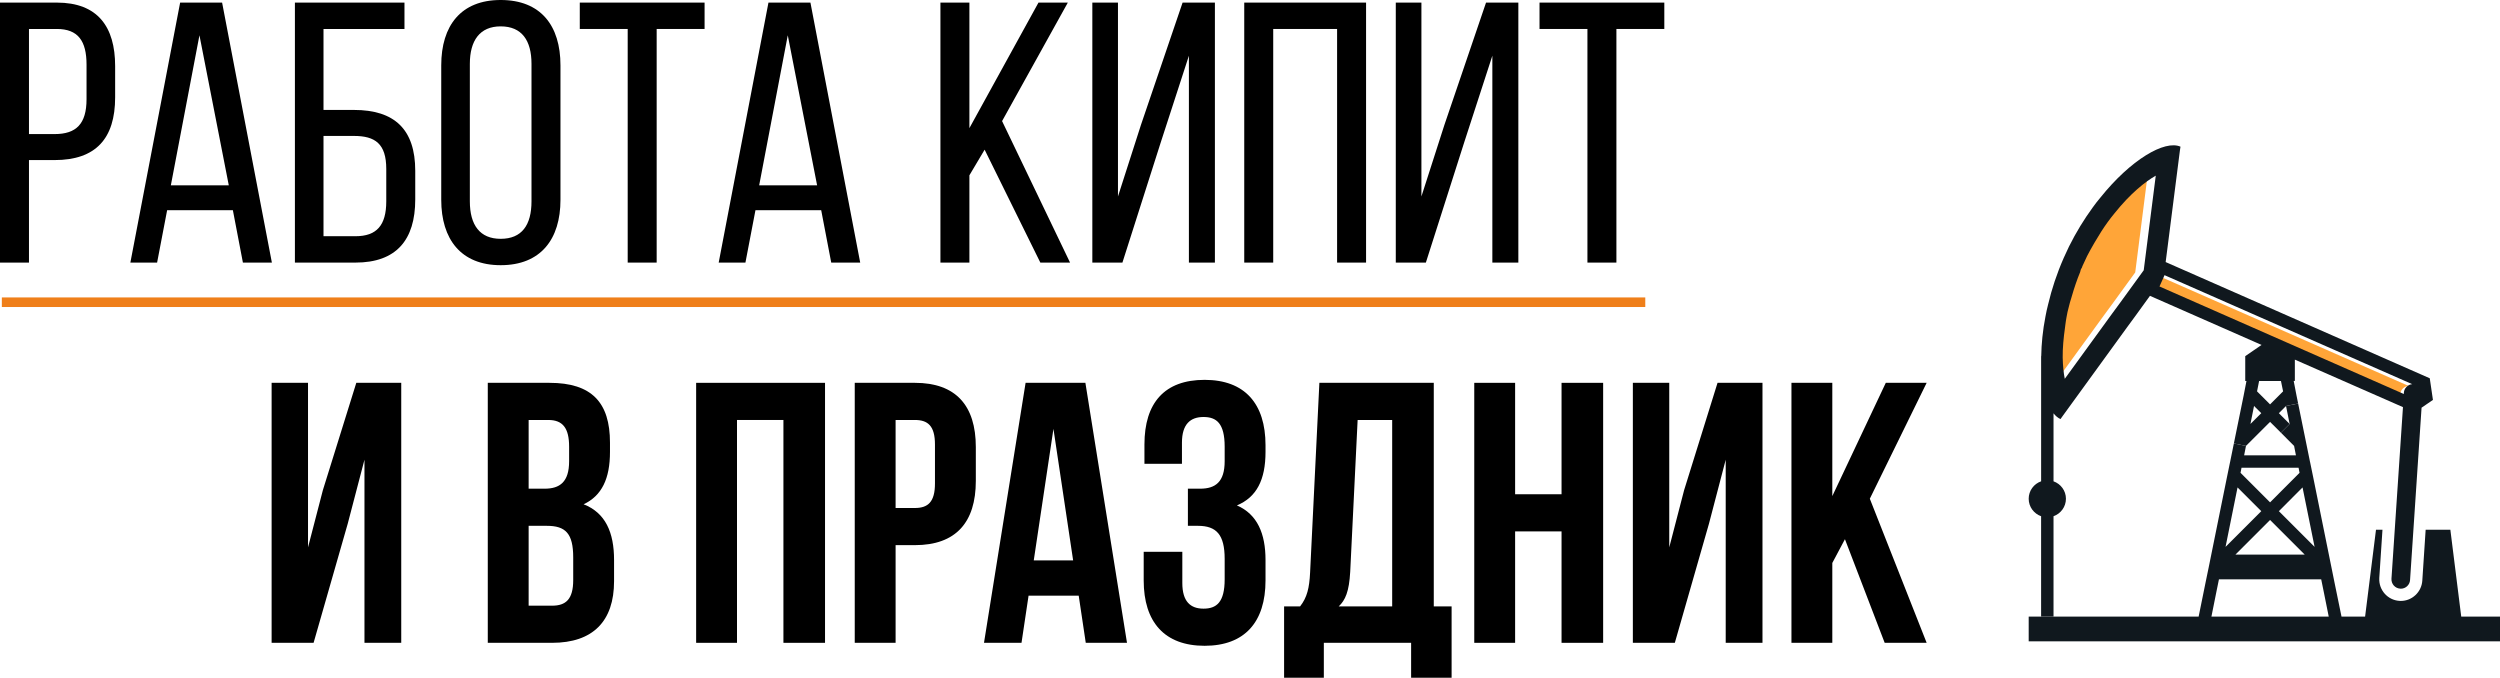
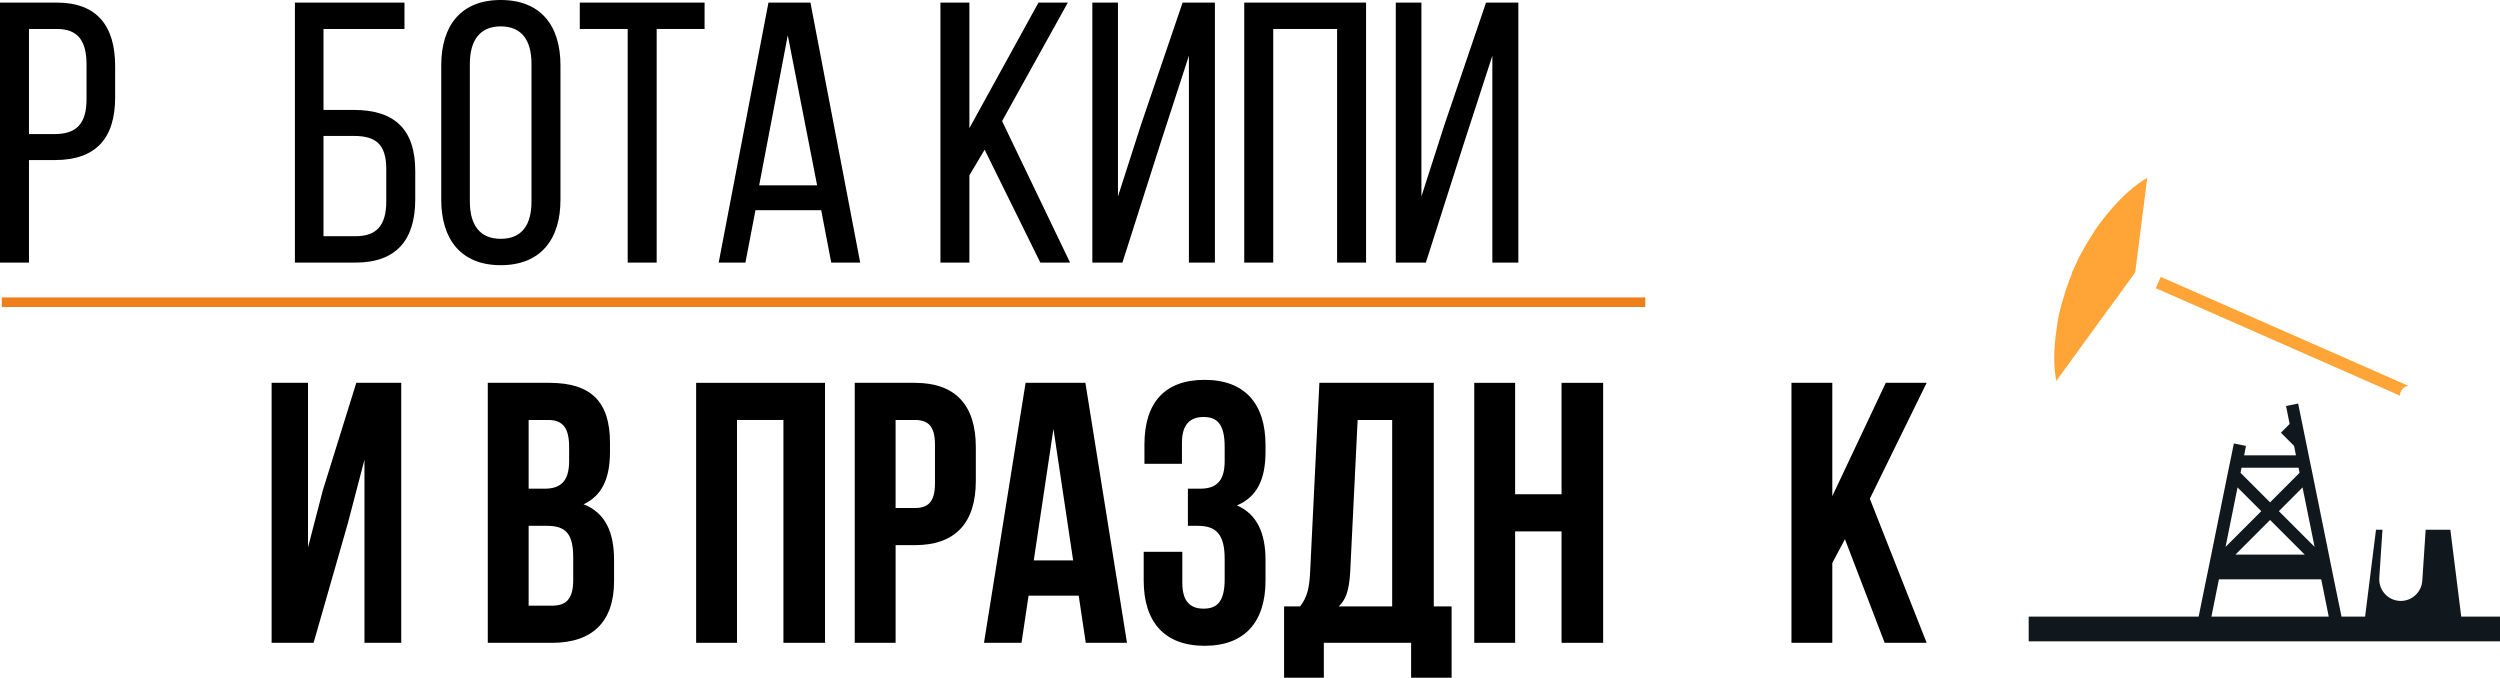
<svg xmlns="http://www.w3.org/2000/svg" xml:space="preserve" width="92.064mm" height="24.958mm" version="1.1" style="shape-rendering:geometricPrecision; text-rendering:geometricPrecision; image-rendering:optimizeQuality; fill-rule:evenodd; clip-rule:evenodd" viewBox="0 0 21119.1 5725.26">
  <defs>
    <style type="text/css"> .str0 {stroke:#EF7F1A;stroke-width:80.93;stroke-miterlimit:22.926} .fil3 {fill:none} .fil0 {fill:black;fill-rule:nonzero} .fil2 {fill:#10181E;fill-rule:nonzero} .fil1 {fill:#FFA538;fill-rule:nonzero} </style>
  </defs>
  <g id="Слой_x0020_1">
    <path class="fil0" d="M-0 21.95l0 2196.32 244.74 0 0 -865.97 216.48 0c348.29,0 511.44,-182 511.44,-530.27l0 -263.55c0,-332.58 -147.48,-536.53 -492.6,-536.53l-480.05 0zm244.74 1110.71l0 -887.94 235.31 0c178.84,0 251,100.41 251,301.22l0 291.79c0,210.22 -87.86,294.93 -269.84,294.93l-216.48 0z" />
-     <path id="_1" class="fil0" d="M1967.27 1775.86l84.72 442.41 244.74 0 -420.46 -2196.32 -354.53 0 -420.43 2196.32 225.89 0 84.72 -442.41 555.36 0zm-282.39 -1477.81l247.86 1267.59 -489.46 0 241.6 -1267.59z" />
    <path id="_2" class="fil0" d="M2732.85 928.73l0 -684.01 683.99 0 0 -222.77 -925.59 0 0 2196.32 511.44 0c345.12,0 505.15,-191.38 505.15,-533.39l0 -241.6c0,-351.41 -175.72,-514.56 -517.72,-514.56l-257.27 0zm0 1066.78l0 -847.16 257.27 0c178.86,0 272.98,65.88 272.98,279.24l0 272.98c0,203.93 -81.57,294.93 -260.41,294.93l-269.84 0z" />
    <path id="_3" class="fil0" d="M3727.46 1688.02c0,332.58 166.31,552.2 502.03,552.2 338.86,0 505.15,-219.62 505.15,-552.2l0 -1135.83c0,-335.72 -166.29,-552.2 -505.15,-552.2 -335.72,0 -502.03,216.48 -502.03,552.2l0 1135.83zm241.6 -1148.37c0,-197.67 84.72,-316.89 260.43,-316.89 178.84,0 260.41,119.22 260.41,316.89l0 1160.92c0,200.81 -81.57,316.89 -260.41,316.89 -175.72,0 -260.43,-116.07 -260.43,-316.89l0 -1160.92z" />
    <polygon id="_4" class="fil0" points="5547.27,2218.27 5547.27,244.72 5952.02,244.72 5952.02,21.95 4897.79,21.95 4897.79,244.72 5302.53,244.72 5302.53,2218.27 " />
    <path id="_5" class="fil0" d="M6937.22 1775.86l84.72 442.41 244.74 0 -420.46 -2196.32 -354.53 0 -420.43 2196.32 225.89 0 84.72 -442.41 555.36 0zm-282.39 -1477.81l247.86 1267.59 -489.46 0 241.6 -1267.59z" />
    <polygon id="_6" class="fil0" points="8788.39,2218.27 9039.39,2218.27 8465.22,1022.85 9020.58,21.95 8772.7,21.95 8189.12,1082.47 8189.12,21.95 7944.38,21.95 7944.38,2218.27 8189.12,2218.27 8189.12,1480.93 8317.76,1264.45 " />
    <polygon id="_7" class="fil0" points="10043.43,470.63 10043.43,2218.27 10263.06,2218.27 10263.06,21.95 9990.1,21.95 9638.69,1054.23 9444.16,1659.79 9444.16,21.95 9227.66,21.95 9227.66,2218.27 9481.81,2218.27 9804.98,1204.83 " />
    <polygon id="_8" class="fil0" points="11295.33,244.72 11295.33,2218.27 11540.07,2218.27 11540.07,21.95 10510.94,21.95 10510.94,2218.27 10755.68,2218.27 10755.68,244.72 " />
    <polygon id="_9" class="fil0" points="12606.85,470.63 12606.85,2218.27 12826.47,2218.27 12826.47,21.95 12553.52,21.95 12202.11,1054.23 12007.58,1659.79 12007.58,21.95 11791.08,21.95 11791.08,2218.27 12045.22,2218.27 12368.4,1204.83 " />
-     <polygon id="_10" class="fil0" points="13654.82,2218.27 13654.82,244.72 14059.56,244.72 14059.56,21.95 13005.33,21.95 13005.33,244.72 13410.08,244.72 13410.08,2218.27 " />
    <polygon class="fil0" points="2937.72,4423.17 3078.91,3883.49 3078.91,5430.33 3389.54,5430.33 3389.54,3234.01 3009.89,3234.01 2727.5,4140.78 2602,4623.96 2602,3234.01 2294.52,3234.01 2294.52,5430.33 2649.07,5430.33 " />
    <path id="_1_0" class="fil0" d="M4641.44 3234.01l-520.84 0 0 2196.32 542.82 0c345.12,0 523.96,-181.98 523.96,-520.84l0 -178.84c0,-232.19 -72.17,-398.48 -257.27,-470.65 153.74,-72.17 222.77,-216.48 222.77,-442.39l0 -78.45c0,-338.86 -153.74,-505.15 -511.44,-505.15l0 0zm-21.95 1207.97c156.86,0 222.77,62.76 222.77,266.69l0 191.41c0,163.15 -62.76,216.48 -178.84,216.48l-197.67 0 0 -674.58 153.74 0zm12.55 -894.2c122.36,0 175.69,69.02 175.69,225.91l0 122.36c0,175.72 -78.43,232.19 -207.07,232.19l-134.91 0 0 -580.46 166.29 0z" />
    <polygon id="_2_1" class="fil0" points="6225.91,3547.77 6618.11,3547.77 6618.11,5430.33 6969.52,5430.33 6969.52,3234.01 5880.77,3234.01 5880.77,5430.33 6225.91,5430.33 " />
    <path id="_3_2" class="fil0" d="M7728.82 3234.01l-508.29 0 0 2196.32 345.15 0 0 -825.18 163.15 0c345.12,0 514.56,-191.41 514.56,-542.82l0 -285.5c0,-351.43 -169.43,-542.82 -514.56,-542.82zm0 313.77c109.81,0 169.43,50.19 169.43,207.07l0 329.46c0,156.88 -59.62,207.07 -169.43,207.07l-163.15 0 0 -743.61 163.15 0z" />
    <path id="_4_3" class="fil0" d="M9168.98 3234.01l-505.15 0 -351.41 2196.32 316.89 0 59.62 -398.48 423.58 0 59.6 398.48 348.29 0 -351.41 -2196.32zm-269.84 389.05l166.29 1110.73 -332.58 0 166.29 -1110.73z" />
    <path id="_5_4" class="fil0" d="M10345.57 3896.04c0,175.72 -78.45,232.19 -207.07,232.19l-103.55 0 0 313.74 84.72 0c156.88,0 225.91,75.31 225.91,279.24l0 172.57c0,194.53 -69.02,247.88 -178.84,247.88 -109.83,0 -178.86,-59.62 -178.86,-216.5l0 -263.55 -326.31 0 0 241.58c0,351.41 175.72,552.22 514.58,552.22 338.86,0 514.56,-200.81 514.56,-552.22l0 -172.55c0,-222.77 -69.02,-385.93 -241.6,-461.22 166.31,-69.05 241.6,-216.5 241.6,-451.82l0 -56.48c0,-351.41 -175.69,-552.22 -514.56,-552.22 -338.86,0 -508.29,194.53 -508.29,545.94l0 163.15 316.89 0 0 -178.84c0,-156.88 72.17,-216.48 182,-216.48 109.81,0 178.84,53.33 178.84,251l0 122.36z" />
    <path id="_6_5" class="fil0" d="M12262.64 5725.26l0 -602.41 -150.6 0 0 -1888.84 -966.39 0 -78.43 1603.31c-6.29,128.64 -25.1,210.22 -84.72,285.53l-134.93 0 0 602.41 335.74 0 0 -294.93 737.32 0 0 294.93 342 0zm-793.82 -2177.48l291.81 0 0 1575.07 -451.82 0c56.48,-53.33 87.84,-125.5 97.26,-291.79l62.74 -1283.28z" />
    <polygon id="_7_6" class="fil0" points="12799.18,4489.05 13191.37,4489.05 13191.37,5430.33 13542.78,5430.33 13542.78,3234.01 13191.37,3234.01 13191.37,4175.28 12799.18,4175.28 12799.18,3234.01 12454.03,3234.01 12454.03,5430.33 12799.18,5430.33 " />
-     <polygon id="_8_7" class="fil0" points="14436.99,4423.17 14578.18,3883.49 14578.18,5430.33 14888.8,5430.33 14888.8,3234.01 14509.15,3234.01 14226.77,4140.78 14101.27,4623.96 14101.27,3234.01 13793.79,3234.01 13793.79,5430.33 14148.34,5430.33 " />
    <polygon id="_9_8" class="fil0" points="15921.08,5430.33 16275.63,5430.33 15795.58,4212.95 16275.63,3234.01 15930.48,3234.01 15478.69,4190.97 15478.69,3234.01 15133.54,3234.01 15133.54,5430.33 15478.69,5430.33 15478.69,4755.74 15585.36,4554.93 " />
    <g id="_2573872347840">
      <path class="fil1" d="M17372.76 2784.14c-12.43,87.93 -20.67,174.13 -19.68,254.22 1.61,74.39 8.26,133.78 17.59,179.66l400.32 -551.08 67.74 -92.01 198.89 -273.76 101.69 -799.14c-87.81,50.03 -212.76,148.19 -348.66,318.15 -20.67,24.87 -38.72,48.56 -55.83,71.82 -38.74,53.13 -73.77,109.47 -107.49,166.88l-9.2 15.51 -0.53 0.96 -0.57 0.99c-20.05,35.17 -40.24,69.76 -58.29,106 -12.46,25.85 -25.85,53.63 -38.77,83.16l-5.16 14.5c-7.75,10.37 -12.41,22.64 -13.88,35.56 -27.44,66.66 -50.19,133.81 -69.87,202.07l-6.17 20.67c-7.25,23.21 -14.5,46.36 -19.66,70.22 -9.22,33.08 -14.89,60.51 -19.54,87.81 -4.68,22.73 -7.25,44.87 -10.32,67.14l-2.59 20.19 0 0.48z" />
      <path class="fil1" d="M18247.3 2353.43l-36.15 81.05 2063.77 908.24 0.62 -10.83c2.59,-38.24 32.94,-68.75 70.22,-72.31l-2092.31 -920.52 -6.15 13.86 0 0.5z" />
      <path class="fil2" d="M19251.07 4318.13l200.01 -200.49 101.69 502.15 -301.7 -301.65zm-323.93 -323.97l8.37 -42.78 481.96 0 8.26 42.78 -249.05 249.54 -249.54 -249.54zm541.99 690.66l-584.77 0 292.32 -292.29 292.46 292.29zm-668.53 -65.03l101.32 -502.15 200.47 200.49 -301.79 301.65zm-119.31 588.97l40.83 -203.54 22.64 -111.19 863.86 0 22.71 111.19 40.88 203.54 -990.92 0zm-1543.67 0l0 209.21 3981.47 0 0 -209.21 -327.53 0 -91.85 -733.58 -208.73 0 -28.38 431.31c-6.77,95.06 -86.34,169.94 -181.41,169.94l-12.91 -0.48c-98.66,-6.77 -174.16,-91.99 -169,-191.11l0 -2.57 26.93 -407.08 -54.73 0 -91.99 733.58 -199.34 0 -60.03 -292.46 -24.71 -122.36 -154.96 -765.22 -25.33 -123.46 -1.1 -4.08 -37.67 -185.44 -62.58 -306.84 -102.2 20.62 30.35 151.91 -73.75 73.8 111.51 111.67 15.51 79.44 -437.57 0 15.51 -79.44 -102.31 -20.67 -31.52 154.96 -0.99 4.08 -25.33 123.46 -154.98 765.22 -25.3 122.36 -59.39 292.46 -1225.91 0 -104.9 0 -104.9 0z" />
-       <path class="fil2" d="M19066.72 3306.08l17.46 -87.81 184.5 0 18.05 87.81 -110.06 110.06 -109.95 -110.06zm-55.81 275.34l30.37 -151.91 61.11 60.9 -91.48 91zm-768.29 -1161.36l36.27 -81.14 0 -0.5 6.17 -14.02 2092.17 920.68c-37.12,3.69 -67.63,34.04 -70.19,72.28l-0.5 10.97 -2063.91 -908.27zm-817.75 600.33c-0.96,-80.08 7.29,-166.43 19.71,-254.22l0 -0.48 2.59 -20.19c3.05,-22.14 5.64,-44.41 10.3,-67.14 4.56,-27.44 10.37,-54.87 19.57,-87.81 5.16,-23.74 12.43,-47 19.71,-70.22l6.12 -20.67c19.66,-68.27 42.32,-135.41 69.71,-202.05 1.61,-12.94 6.29,-25.35 14.02,-35.67l5.21 -14.41c12.89,-29.52 26.31,-57.3 38.72,-83.25 18.05,-36.15 38.24,-70.72 58.29,-105.91l0.64 -0.96 0.48 -1.12 9.2 -15.48c33.58,-57.3 68.75,-113.64 107.52,-166.77 17.09,-23.26 35.17,-47.09 55.81,-71.82 135.89,-170.07 260.87,-268.12 348.68,-318.29l-101.71 799.17 -198.86 273.87 -67.76 92.01 -400.32 551.1c-9.34,-45.88 -16.01,-105.29 -17.62,-179.68zm-182.35 1045.6c-61.02,21.13 -104.9,79.07 -104.9,147.18 0,68.27 43.88,126.05 104.9,147.71l0 847.87 104.9 0 0 -847.87c61,-21.65 104.88,-79.44 104.88,-147.71 0,-68.11 -43.88,-125.52 -104.88,-147.18l0 -574.5c17.57,22.16 37.12,39.27 58.91,48.61l20.65 -29.04 544.47 -750.08 71.32 -97.13 119.29 -164.82 942.9 414.81 -137.98 94.72 0 209.69 10.37 0 -23.74 122.36 -76.53 375.11 -6.24 30.49 102.31 20.67 203.52 -203.04 91.53 91.37 73.75 -73.8 -90.89 -91 60.54 -60.9 102.2 -20.62 -13.9 -68.27 -23.74 -122.36 9.84 0 0 -180.3 913.29 401.28 -97.15 1449.61c-2.59,43.4 29.98,81.16 73.41,83.75l5.67 0.53c40.81,0 75.4,-32.02 77.97,-73.31l97.17 -1455.76 96.14 -65.68 -26.91 -182.87 -2230.68 -981.53 0 -3.07 15.46 -120.41 104.31 -817.36 5.16 -34.07c-133.16,-58.91 -420.46,110.09 -677.24,430.83 -22.14,25.92 -43.45,53.75 -63.5,81.64 -72.79,99.74 -141.05,210.31 -201.43,331.7 -14.5,30.99 -29.52,62.46 -44.02,95.06 -58.29,132.2 -101.74,264.42 -131.72,392.06 -9.22,34.68 -16.47,69.28 -22.76,103.32 -23.26,118.92 -34.07,231.46 -35.67,334.89l-0.96 0 0 1057.42z" />
    </g>
    <line class="fil3 str0" x1="15.51" y1="2553.07" x2="13898.76" y2="2553.07" />
  </g>
</svg>